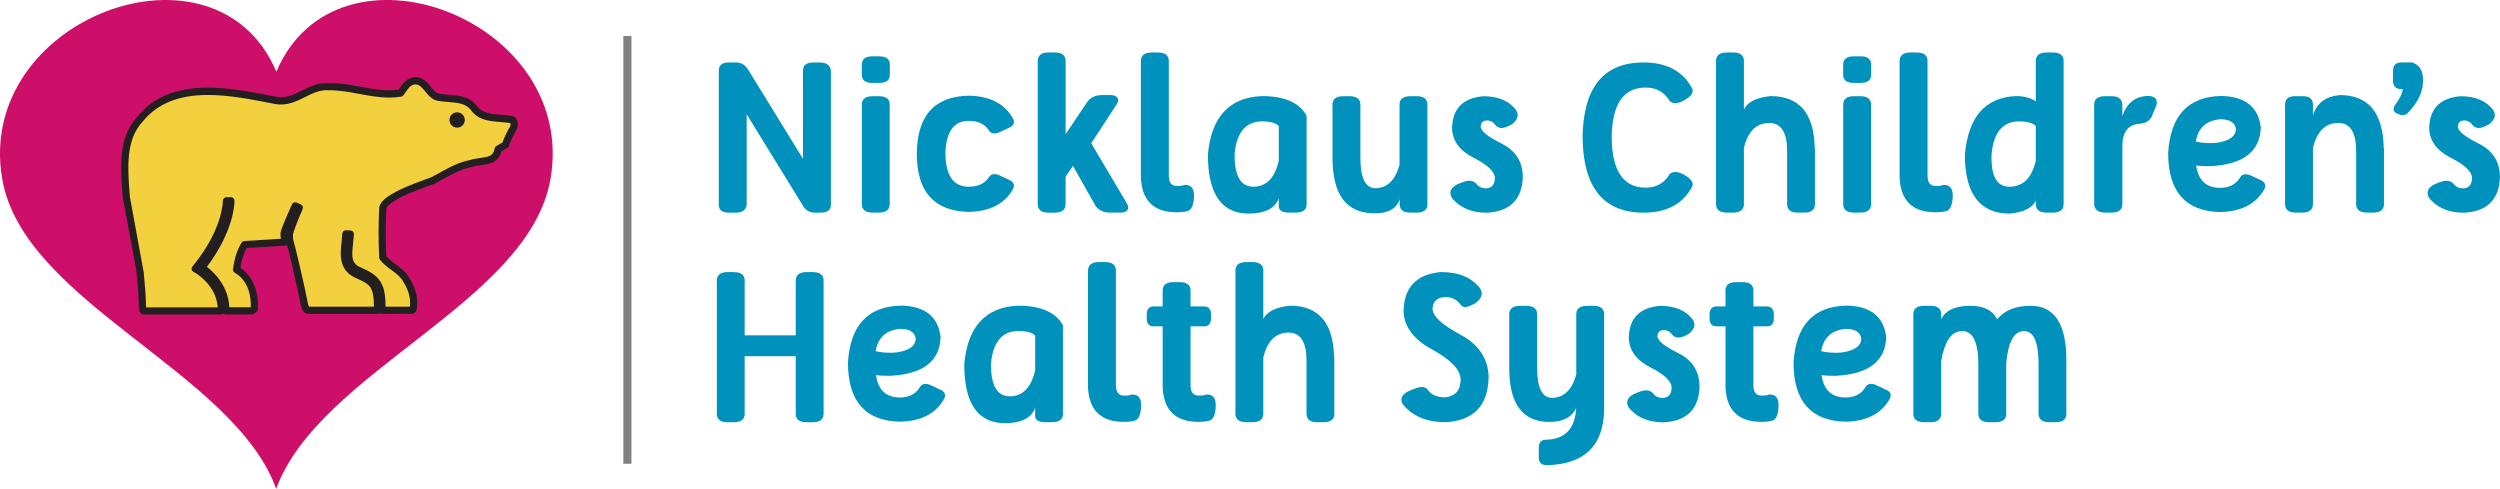
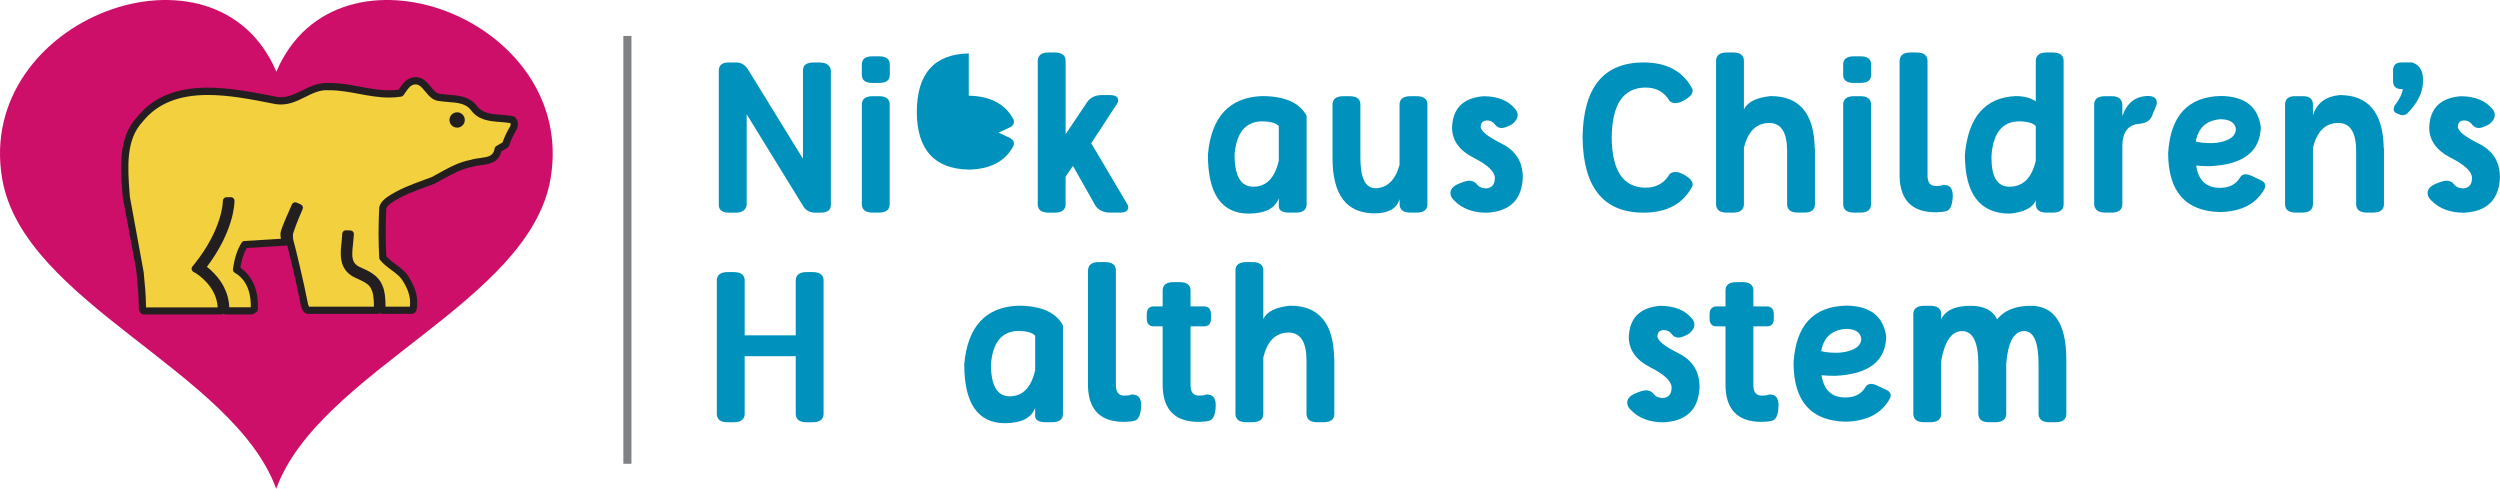
<svg xmlns="http://www.w3.org/2000/svg" id="a" data-name="Layer 1" viewBox="0 0 697.28 136.33">
  <defs>
    <style>
      .b {
        fill: #808184;
      }

      .c {
        fill: #0092bc;
      }

      .d {
        fill: #f3d03e;
      }

      .e {
        fill: #231f20;
      }

      .f {
        fill: #ce0f69;
      }
    </style>
  </defs>
  <rect class="b" x="173.86" y="10.03" width="2.26" height="119.32" />
  <g>
    <path class="c" d="m203.2,17.42h2.14c1.29,0,2.35.59,3.17,1.77l15.45,25.09v-24.66c0-1.46.97-2.19,2.92-2.19h1.71c1.85,0,2.9.72,3.15,2.16v37.56c0,1.44-.96,2.16-2.89,2.16h-1.49c-1.46,0-2.57-.59-3.31-1.77l-15.79-25.67v25.31c-.24,1.42-1.29,2.14-3.15,2.14h-1.71c-1.95,0-2.92-.73-2.92-2.19V19.61c.06-1.46.96-2.19,2.72-2.19Z" />
    <path class="c" d="m248.18,18.04v2.81c0,1.52-.99,2.28-2.98,2.28h-1.88c-1.97,0-2.95-.76-2.95-2.28v-2.81c0-1.55.98-2.33,2.95-2.33h1.88c1.99,0,2.98.78,2.98,2.33Zm-.03,39.07c-.09,1.46-1.11,2.19-3.03,2.19h-1.71c-1.93,0-2.94-.73-3.03-2.19v-28.12c.09-1.44,1.11-2.16,3.03-2.16h1.71c1.93,0,2.94.72,3.03,2.16v28.12Z" />
-     <path class="c" d="m270.2,26.69c5.94.11,10.06,2.25,12.36,6.41.17.28.25.58.25.9,0,.56-.31,1.04-.93,1.43l-3.37,1.57c-.41.15-.79.22-1.12.22-.73,0-1.25-.28-1.57-.84-1.12-1.78-3-2.67-5.62-2.67-4.21,0-6.39,3.09-6.52,9.27.13,6.07,2.3,9.1,6.52,9.1,2.62,0,4.49-.89,5.62-2.67.32-.56.84-.84,1.57-.84.34,0,.71.07,1.12.22l3.37,1.57c.62.39.93.87.93,1.43,0,.3-.09.6-.25.9-2.3,4.16-6.42,6.29-12.36,6.41-9.63-.21-14.46-5.58-14.49-16.12.04-10.67,4.87-16.1,14.49-16.29Z" />
+     <path class="c" d="m270.2,26.69c5.94.11,10.06,2.25,12.36,6.41.17.28.25.58.25.9,0,.56-.31,1.04-.93,1.43l-3.37,1.57l3.37,1.57c.62.39.93.87.93,1.43,0,.3-.09.6-.25.9-2.3,4.16-6.42,6.29-12.36,6.41-9.63-.21-14.46-5.58-14.49-16.12.04-10.67,4.87-16.1,14.49-16.29Z" />
    <path class="c" d="m289.45,16.83c.09-1.46,1.11-2.19,3.03-2.19h1.71c1.93,0,2.94.73,3.03,2.19v20.59l6.18-9.21c.97-1.12,2.27-1.69,3.88-1.69h2.28c1.53,0,2.3.49,2.3,1.46,0,.36-.15.75-.45,1.18l-7.05,10.79,9.89,16.71c.28.41.42.8.42,1.15,0,.99-.77,1.49-2.31,1.49h-2.84c-1.59,0-2.88-.58-3.88-1.74l-6.38-11.29-2.05,3.01v7.84c-.09,1.46-1.11,2.19-3.03,2.19h-1.71c-1.93,0-2.94-.73-3.03-2.19V16.83Z" />
-     <path class="c" d="m318.22,16.83c.09-1.46,1.1-2.19,3.03-2.19h1.71c1.93,0,2.94.73,3.03,2.19v32.16c0,1.93.77,2.89,2.3,2.89.86,0,1.44-.07,1.74-.2.15-.07.33-.11.53-.11,1.65,0,2.47.98,2.47,2.95v.14c-.08,2.55-.7,3.96-1.88,4.24-.86.21-1.83.31-2.89.31-6.52,0-9.87-3.31-10.06-9.92V16.83Z" />
    <path class="c" d="m364.43,32.31v24.8c-.08,1.46-1.08,2.19-3.01,2.19h-1.74c-1.91,0-2.91-.54-3.01-1.63v-2.36c-1.03,2.81-3.81,4.23-8.34,4.27-7.62,0-11.43-5.48-11.43-16.43.92-10.51,5.92-15.95,15-16.35,6.41,0,10.58,1.84,12.53,5.51Zm-20.09,10.87c0,5.94,1.75,8.9,5.25,8.9,3.61-.02,5.98-2.44,7.08-7.28v-9.63c-.77-.88-2.4-1.32-4.92-1.32-4.46.17-6.93,3.28-7.42,9.33Z" />
    <path class="c" d="m398.14,57.11c-.09,1.46-1.1,2.19-3,2.19h-1.74c-1.93,0-2.94-.73-3.03-2.19v-1.57c-.8,2.64-3.13,3.96-6.97,3.96-7.83,0-11.74-5.12-11.74-15.37v-15.14c.09-1.44,1.1-2.16,3.03-2.16h1.71c1.93,0,2.94.72,3.03,2.16v15.03c0,5.65,1.4,8.48,4.21,8.48,3.28-.08,5.51-2.24,6.71-6.49v-17.02c.09-1.44,1.11-2.16,3.03-2.16h1.74c1.91,0,2.91.72,3,2.16v28.12Z" />
    <path class="c" d="m424.74,49.16c-.15,6.44-3.5,9.83-10.06,10.17-3.82,0-6.83-1.11-9.02-3.34-.75-.69-1.12-1.4-1.12-2.14,0-.99.65-1.81,1.94-2.44,1.5-.67,2.6-1.01,3.31-1.01.79,0,1.44.27,1.97.82.6.88,1.54,1.32,2.84,1.32,1.55-.15,2.33-1.13,2.33-2.95-.04-1.74-2.02-3.61-5.94-5.6-3.92-1.99-5.92-4.75-6-8.27.13-5.43,3.04-8.39,8.73-8.88,4.08,0,7.1,1.25,9.04,3.74.36.49.53.98.53,1.49,0,.88-.5,1.73-1.52,2.56-1.27.71-2.25,1.07-2.92,1.07-.71,0-1.3-.27-1.77-.82-.58-.86-1.4-1.29-2.44-1.29-1.07.08-1.62.66-1.66,1.74.02,1.22,1.96,2.79,5.83,4.72s5.84,4.97,5.91,9.13Z" />
    <path class="c" d="m441.4,38.35c.17-13.95,5.84-20.93,17.02-20.93,6.48,0,11.01,2.45,13.6,7.36.06.21.08.38.08.53,0,.86-.72,1.71-2.16,2.56-1.03.6-1.92.9-2.67.9-.54,0-1.06-.18-1.54-.53-1.5-2.55-3.74-3.82-6.71-3.82-6.24,0-9.4,4.64-9.5,13.93.09,9.33,3.26,13.99,9.5,13.99,2.98,0,5.21-1.28,6.71-3.85.49-.35,1-.53,1.54-.53.75,0,1.64.3,2.67.9,1.44.84,2.16,1.7,2.16,2.56,0,.17-.03.35-.08.53-2.58,4.91-7.12,7.36-13.6,7.36-11.18,0-16.85-6.99-17.02-20.96Z" />
    <path class="c" d="m486.4,57.11c-.09,1.46-1.11,2.19-3.03,2.19h-1.71c-1.93,0-2.94-.73-3.03-2.19V16.83c.09-1.46,1.1-2.19,3.03-2.19h1.71c1.93,0,2.94.73,3.03,2.19v13.68c1.01-2.08,3.5-3.31,7.47-3.71,8.02,0,12.11,4.85,12.28,14.55h.06v15.76c-.08,1.46-1.08,2.19-3.01,2.19h-1.74c-1.91,0-2.91-.73-3.01-2.19v-14.97c0-5.23-1.67-7.84-5-7.84-3.6.02-5.95,2.35-7.05,6.99v15.81Z" />
    <path class="c" d="m521.89,18.04v2.81c0,1.52-.99,2.28-2.98,2.28h-1.88c-1.97,0-2.95-.76-2.95-2.28v-2.81c0-1.55.98-2.33,2.95-2.33h1.88c1.99,0,2.98.78,2.98,2.33Zm-.03,39.07c-.09,1.46-1.11,2.19-3.03,2.19h-1.71c-1.93,0-2.94-.73-3.03-2.19v-28.12c.09-1.44,1.1-2.16,3.03-2.16h1.71c1.93,0,2.94.72,3.03,2.16v28.12Z" />
    <path class="c" d="m529.84,16.83c.09-1.46,1.1-2.19,3.03-2.19h1.71c1.93,0,2.94.73,3.03,2.19v32.16c0,1.93.77,2.89,2.3,2.89.86,0,1.44-.07,1.74-.2.15-.07.33-.11.53-.11,1.65,0,2.47.98,2.47,2.95v.14c-.08,2.55-.7,3.96-1.88,4.24-.86.21-1.83.31-2.89.31-6.52,0-9.87-3.31-10.06-9.92V16.83Z" />
    <path class="c" d="m575.57,57.11c-.08,1.46-1.08,2.19-3.01,2.19h-1.74c-1.91,0-2.91-.73-3.01-2.19v-1.24c-.84,2.06-3.25,3.3-7.22,3.71-8.37,0-12.56-5.48-12.56-16.43.92-10.51,5.64-15.95,14.16-16.35,2.32,0,4.19.49,5.62,1.46v-11.43c.09-1.46,1.1-2.19,3.01-2.19h1.74c1.93,0,2.93.73,3.01,2.19v40.28Zm-20.09-13.93c-.02.3-.03.59-.03.87,0,5.36,1.67,8.03,5,8.03,3.8-.02,6.26-2.44,7.36-7.28v-9.63c-.77-.88-2.4-1.32-4.92-1.32-4.46.17-6.93,3.28-7.42,9.33Z" />
    <path class="c" d="m596.95,34.5c-3.31.17-4.98,2.23-5,6.18v16.43c-.09,1.46-1.1,2.19-3.03,2.19h-1.74c-1.87,0-2.9-.72-3.09-2.16v-28.15c.09-1.44,1.1-2.16,3.03-2.16h1.8c1.93,0,2.94.78,3.03,2.33v3.2c1.26-3.63,3.61-5.5,7.08-5.59,1.68,0,2.53.62,2.53,1.85,0,.26-.05.55-.17.87l-1.24,3.03c-.56,1.16-1.63,1.82-3.2,1.97Z" />
    <path class="c" d="m612.54,46.18c.6,4.14,2.82,6.21,6.66,6.21,2.6,0,4.48-.98,5.62-2.95.32-.56.84-.84,1.57-.84.34,0,.71.08,1.13.23l3.37,1.57c.62.39.93.87.93,1.43,0,.3-.08.6-.25.9-2.3,4.16-6.42,6.29-12.36,6.41-9.63-.21-14.46-5.68-14.49-16.41.62-10.45,5.54-15.77,14.78-15.96,6.67.11,10.36,3.03,11.07,8.76-.21,6.78-4.94,10.39-14.19,10.82-1.69,0-2.96-.06-3.82-.17Zm11.07-10.31c-.32-1.74-1.77-2.61-4.35-2.61-3.88.32-6.15,2.39-6.83,6.21,1.16.3,2.56.45,4.21.45,1.12,0,2.25-.15,3.37-.45,2.4-.67,3.6-1.84,3.6-3.51v-.09Z" />
    <path class="c" d="m645.1,57.11c-.09,1.46-1.11,2.19-3.03,2.19h-1.71c-1.93,0-2.94-.73-3.03-2.19v-28.12c.09-1.44,1.01-2.16,2.75-2.16h2.28c1.74,0,2.66.72,2.75,2.16v3.2c1.01-3.39,3.5-5.28,7.47-5.68,8.01,0,12.11,4.94,12.28,14.83h.06v15.76c-.08,1.46-1.08,2.19-3.01,2.19h-1.74c-1.91,0-2.91-.73-3.01-2.19v-14.97c0-5.23-1.67-7.84-5-7.84-3.6.02-5.95,2.35-7.05,6.99v15.81Z" />
    <path class="c" d="m672.78,17.42c2.02.66,3.03,2.27,3.03,4.83v.39c0,3.09-1.5,6.12-4.49,9.1-.39.26-.8.39-1.24.39-.3,0-.84-.17-1.63-.51-.56-.26-.84-.67-.84-1.24,0-.3.11-.64.34-1.01,1.33-1.74,2.07-3.25,2.22-4.52h-.34c-1.59,0-2.39-.77-2.39-2.3v-2.81c0-1.55.8-2.33,2.39-2.33h2.95Z" />
    <path class="c" d="m697.28,49.16c-.15,6.44-3.5,9.83-10.06,10.17-3.82,0-6.83-1.11-9.02-3.34-.75-.69-1.12-1.4-1.12-2.14,0-.99.65-1.81,1.94-2.44,1.5-.67,2.6-1.01,3.31-1.01.79,0,1.44.27,1.97.82.6.88,1.54,1.32,2.84,1.32,1.55-.15,2.33-1.13,2.33-2.95-.04-1.74-2.02-3.61-5.94-5.6-3.92-1.99-5.92-4.75-6-8.27.13-5.43,3.04-8.39,8.73-8.88,4.08,0,7.1,1.25,9.04,3.74.36.49.53.98.53,1.49,0,.88-.5,1.73-1.52,2.56-1.27.71-2.25,1.07-2.92,1.07-.71,0-1.3-.27-1.77-.82-.58-.86-1.4-1.29-2.44-1.29-1.07.08-1.62.66-1.66,1.74.02,1.22,1.96,2.79,5.83,4.72,3.87,1.93,5.84,4.97,5.91,9.13Z" />
    <path class="c" d="m207.7,99.34v16.24c-.09,1.46-1.11,2.19-3.03,2.19h-1.71c-1.93,0-2.94-.73-3.03-2.19v-37.5c.09-1.46,1.11-2.19,3.03-2.19h1.71c1.93,0,2.94.73,3.03,2.19v15.45h14.24v-15.45c.09-1.46,1.1-2.19,3.03-2.19h1.71c1.93,0,2.94.73,3.03,2.19v37.5c-.09,1.46-1.11,2.19-3.03,2.19h-1.71c-1.93,0-2.94-.73-3.03-2.19v-16.24h-14.24Z" />
-     <path class="c" d="m244.33,104.65c.6,4.14,2.82,6.21,6.66,6.21,2.6,0,4.48-.98,5.62-2.95.32-.56.84-.84,1.57-.84.34,0,.71.08,1.12.23l3.37,1.57c.62.39.93.87.93,1.43,0,.3-.09.6-.25.9-2.3,4.16-6.42,6.29-12.36,6.41-9.63-.21-14.46-5.68-14.49-16.41.62-10.45,5.54-15.77,14.78-15.96,6.67.11,10.36,3.03,11.07,8.76-.21,6.78-4.94,10.39-14.19,10.82-1.69,0-2.96-.06-3.82-.17Zm11.07-10.31c-.32-1.74-1.77-2.61-4.35-2.61-3.88.32-6.15,2.39-6.83,6.21,1.16.3,2.57.45,4.21.45,1.12,0,2.25-.15,3.37-.45,2.4-.67,3.6-1.84,3.6-3.51v-.09Z" />
    <path class="c" d="m296.47,90.77v24.8c-.08,1.46-1.08,2.19-3.01,2.19h-1.74c-1.91,0-2.91-.54-3.01-1.63v-2.36c-1.03,2.81-3.81,4.23-8.34,4.27-7.62,0-11.43-5.48-11.43-16.43.92-10.51,5.92-15.95,15-16.35,6.4,0,10.58,1.84,12.53,5.51Zm-20.08,10.87c0,5.94,1.75,8.9,5.25,8.9,3.61-.02,5.97-2.44,7.08-7.28v-9.63c-.77-.88-2.41-1.32-4.92-1.32-4.46.17-6.93,3.28-7.42,9.33Z" />
    <path class="c" d="m303.47,75.29c.09-1.46,1.1-2.19,3.03-2.19h1.71c1.93,0,2.94.73,3.03,2.19v32.16c0,1.93.77,2.89,2.3,2.89.86,0,1.44-.07,1.74-.2.15-.07.33-.11.53-.11,1.65,0,2.47.98,2.47,2.95v.14c-.08,2.55-.7,3.96-1.88,4.24-.86.21-1.83.31-2.89.31-6.52,0-9.87-3.31-10.06-9.92v-32.47Z" />
    <path class="c" d="m324.28,91.02h-2.67c-1.18-.07-1.77-.8-1.77-2.19v-1.12c0-1.4.59-2.15,1.77-2.25h2.67v-4.61c.09-1.44,1.1-2.16,3.01-2.16h1.74c1.93,0,2.94.72,3.03,2.16v4.61h3.93c1.18.09,1.77.84,1.77,2.25v1.12c0,1.39-.59,2.12-1.77,2.19h-3.93v16.43c0,1.93.77,2.89,2.31,2.89.84,0,1.41-.07,1.71-.2.17-.07.36-.11.56-.11,1.63,0,2.44.98,2.44,2.95v.14c-.06,2.55-.67,3.96-1.85,4.24-.86.21-1.82.31-2.89.31-6.53,0-9.89-3.31-10.06-9.92v-16.74Z" />
    <path class="c" d="m352.35,115.57c-.09,1.46-1.11,2.19-3.03,2.19h-1.71c-1.93,0-2.94-.73-3.03-2.19v-40.28c.09-1.46,1.1-2.19,3.03-2.19h1.71c1.93,0,2.94.73,3.03,2.19v13.68c1.01-2.08,3.5-3.31,7.47-3.71,8.02,0,12.11,4.85,12.28,14.55h.06v15.76c-.08,1.46-1.08,2.19-3.01,2.19h-1.74c-1.91,0-2.91-.73-3.01-2.19v-14.97c0-5.23-1.67-7.84-5-7.84-3.6.02-5.95,2.35-7.05,6.99v15.81Z" />
-     <path class="c" d="m415.19,105.26c-.17,7.92-4.21,12.09-12.11,12.5-4.68,0-8.36-1.37-11.04-4.1-.79-.73-1.18-1.44-1.18-2.14,0-.96.65-1.75,1.94-2.39,1.8-.81,3.06-1.21,3.79-1.21.6,0,1.11.21,1.52.65.99,1.5,2.65,2.25,4.97,2.25,2.86-.32,4.3-1.98,4.3-5-.06-2.7-2.7-5.48-7.94-8.34-5.24-2.87-7.89-6.45-7.97-10.76.15-6.61,3.63-10.23,10.42-10.84,4.93,0,8.56,1.51,10.9,4.52.32.47.48.96.48,1.46,0,.88-.51,1.74-1.54,2.58-1.4.8-2.42,1.21-3.03,1.21-.52,0-.96-.2-1.29-.59-.97-1.48-2.44-2.22-4.41-2.22-2.23.15-3.38,1.26-3.45,3.34.04,2,2.63,4.39,7.78,7.16s7.77,6.74,7.87,11.91Z" />
-     <path class="c" d="m432.13,117.68c-7.45,0-11.18-5-11.18-15v-15.22c.09-1.44,1.11-2.16,3.03-2.16h1.71c1.93,0,2.94.72,3.03,2.16v15.11c0,5.6,1.4,8.4,4.21,8.4,3.28-.08,5.51-2.24,6.71-6.49v-17.02c.09-1.44,1.11-2.16,3.03-2.16h1.74c1.91,0,2.91.72,3,2.16v26.69c-.13,10.19-5.49,15.38-16.07,15.59-1.44-.04-2.16-.72-2.16-2.05v-2.89c.06-1.4.71-2.13,1.97-2.16,5.34-.09,8.17-3.05,8.48-8.88-1.18,2.62-3.69,3.93-7.53,3.93Z" />
    <path class="c" d="m474.04,107.62c-.15,6.44-3.5,9.83-10.06,10.17-3.82,0-6.83-1.11-9.02-3.34-.75-.69-1.12-1.4-1.12-2.14,0-.99.65-1.81,1.94-2.44,1.5-.67,2.6-1.01,3.31-1.01.79,0,1.44.27,1.97.82.6.88,1.54,1.32,2.84,1.32,1.55-.15,2.33-1.13,2.33-2.95-.04-1.74-2.02-3.61-5.94-5.6-3.92-1.99-5.92-4.75-6-8.27.13-5.43,3.04-8.39,8.73-8.88,4.08,0,7.1,1.25,9.04,3.74.36.49.53.98.53,1.49,0,.88-.5,1.73-1.52,2.56-1.27.71-2.25,1.07-2.92,1.07-.71,0-1.3-.27-1.77-.82-.58-.86-1.4-1.29-2.44-1.29-1.07.08-1.62.66-1.66,1.74.02,1.22,1.96,2.79,5.83,4.72,3.87,1.93,5.84,4.97,5.91,9.13Z" />
    <path class="c" d="m481.26,91.02h-2.67c-1.18-.07-1.77-.8-1.77-2.19v-1.12c0-1.4.59-2.15,1.77-2.25h2.67v-4.61c.09-1.44,1.1-2.16,3.01-2.16h1.74c1.93,0,2.94.72,3.03,2.16v4.61h3.93c1.18.09,1.77.84,1.77,2.25v1.12c0,1.39-.59,2.12-1.77,2.19h-3.93v16.43c0,1.93.77,2.89,2.31,2.89.84,0,1.41-.07,1.71-.2.17-.07.36-.11.56-.11,1.63,0,2.44.98,2.44,2.95v.14c-.06,2.55-.67,3.96-1.85,4.24-.86.21-1.82.31-2.89.31-6.53,0-9.89-3.31-10.06-9.92v-16.74Z" />
    <path class="c" d="m508.06,104.65c.6,4.14,2.82,6.21,6.66,6.21,2.6,0,4.48-.98,5.62-2.95.32-.56.84-.84,1.57-.84.34,0,.71.08,1.13.23l3.37,1.57c.62.39.93.87.93,1.43,0,.3-.08.6-.25.9-2.3,4.16-6.42,6.29-12.36,6.41-9.63-.21-14.46-5.68-14.49-16.41.62-10.45,5.54-15.77,14.78-15.96,6.67.11,10.36,3.03,11.07,8.76-.21,6.78-4.94,10.39-14.19,10.82-1.69,0-2.96-.06-3.82-.17Zm11.07-10.31c-.32-1.74-1.77-2.61-4.35-2.61-3.88.32-6.15,2.39-6.83,6.21,1.16.3,2.56.45,4.21.45,1.12,0,2.25-.15,3.37-.45,2.4-.67,3.6-1.84,3.6-3.51v-.09Z" />
    <path class="c" d="m559.56,101.47v14.1c-.09,1.46-1.1,2.19-3.03,2.19h-1.74c-1.91,0-2.91-.73-3.01-2.19v-13.96c0-6.18-1.52-9.27-4.55-9.27-2.94.04-4.88,2.84-5.81,8.4v14.83c-.09,1.46-1.1,2.19-3.03,2.19h-1.71c-1.93,0-2.94-.73-3.03-2.19v-28.12c.09-1.44,1.11-2.16,3.03-2.16h1.71c1.93,0,2.94.72,3.03,2.16v1.6c1.18-2.51,3.91-3.76,8.18-3.76,3.74,0,6.22,1.26,7.41,3.76,2.06-2.51,5.19-3.76,9.38-3.76,6.63,0,9.94,5.05,9.94,15.14v15.14c-.07,1.46-1.08,2.19-3,2.19h-1.74c-1.91,0-2.91-.73-3.01-2.19v-13.96c0-6.18-1.34-9.27-4.02-9.27-2.85.02-4.51,3.06-5,9.13Z" />
  </g>
  <g>
    <path class="f" d="m77.04,136.33C65.06,103.49,6.55,84.41.61,49.88-7.1,5.13,60.18-19.97,77.08,20.01c16.9-39.98,84.18-14.88,76.47,29.86-5.94,34.53-64.53,53.62-76.51,86.45Z" />
    <path class="d" d="m142.88,33.4c-3.74-.8-8.35.18-10.8-3.39-2.34-2.88-6.11-2.3-9.39-2.84-3.28-.21-3.85-5.37-7.53-4.58-1.67.4-2.53,2.09-3.45,3.35-6.92,1.09-13.05-1.83-19.99-1.8-5.56-.37-8.97,4.67-14.59,3.89-12.28-2.37-28.95-6.23-38.14,5.25-5.25,5.55-4.32,14.3-3.78,21.61l3.78,20.31c.36,3.74.73,7.17.73,11.06l.31.44h21.68c.28-7.4-6.56-11.37-6.62-11.41l-.65-.36.47-.57c8.3-10.34,8.25-18.3,8.25-18.38l1.24-.02v.07c0,.91-.27,8.54-8.1,18.57,1.73,1.19,6.67,5.15,6.67,11.66,0,.15-.01.3-.01.45h7.26l.69-.44c.27-4.13-.94-8.78-4.93-11.06.31-2.41.94-4.9,2.25-6.98l11.3-.69s.04,0,.06,0c-.23-.79-.45-1.81-.34-2.53.12-.97,2.59-6.47,3.08-7.56l1.14.51c-1.42,3.13-2.67,6.62-2.75,7.15-.07.56-.07,1.71.21,2.53.42,1.39,2.84,11.44,3.99,17.45.28.53.24,1.25.97,1.46h19.37c.08-2.95-.17-5.07-.7-6.03l-.03-.05v-.04c-.68-1.9-2.79-2.86-4.65-3.7,0,0-.69-.31-.71-.32-3.7-1.89-3.29-5.54-2.92-8.76l.2-2.42,1.26.05-.22,2.51c-.13,1.04-.23,2.03-.23,2.97,0,1.93.5,3.53,2.48,4.54l.67.3c1.96.88,4.38,1.98,5.27,4.33h-.01s.04.08.04.08c-.01-.03-.02-.05-.03-.08.68,1.23.86,3.51.86,5.67,0,.31-.01.64-.02.97,2.43-.05,8.42-.01,8.37,0l.3-.18c.68-2.99-.32-5.91-1.84-8.31-1.5-2.74-4.64-3.79-6.56-6.19-.25-4.43-.25-9.29,0-13.94.18-.83.97-1.5,1.66-2.05,3.79-2.62,8.15-3.96,12.36-5.55,3.45-1.84,6.87-4.07,10.69-4.75,2.95-.98,6.77.04,7.47-3.99l2.04-1.19c.57-1.69,1.32-3.31,2.26-4.83.25-.69.29-1.65-.36-2.16" />
    <path class="e" d="m70.22,87.7h-7.27c-.24,0-.45-.08-.62-.22-.17.13-.39.22-.62.22h-21.68c-.32,0-.63-.16-.81-.42l-.31-.44c-.12-.17-.19-.37-.19-.58,0-3.57-.31-6.79-.65-10.2l-.07-.76-3.76-20.22-.09-1.14c-.56-7.37-1.19-15.73,4.13-21.34,4.37-5.47,10.83-8.16,19.72-8.16,6.04,0,12.26,1.22,17.75,2.29l1.6.31c.3.04.65.07,1,.07,2.13,0,3.96-.92,5.91-1.88,2.26-1.12,4.62-2.28,7.56-2.09h.02c3.08,0,5.93.53,8.69,1.05,2.73.51,5.31.99,8.01.99.92,0,1.78-.06,2.63-.17.07-.1.15-.21.22-.32.81-1.18,1.81-2.65,3.57-3.07,2.61-.56,3.98,1.11,5.17,2.55.85,1.04,1.59,1.93,2.66,2,.88.14,1.69.21,2.5.27,2.61.21,5.57.44,7.6,2.94,1.54,2.23,4.1,2.42,6.81,2.63,1.13.08,2.31.17,3.42.41.15.03.29.1.4.19,1.09.84,1.06,2.3.69,3.29-.02.07-.05.13-.09.19-.87,1.4-1.6,2.96-2.17,4.62-.08.23-.24.42-.45.54l-1.66.97c-.79,3.2-3.47,3.55-5.64,3.84-.82.11-1.66.22-2.4.46-3.07.56-5.87,2.11-8.57,3.61-.65.36-1.31.73-1.97,1.08-.82.32-1.54.58-2.25.84-3.42,1.25-6.96,2.54-10.01,4.65-.36.29-1.13.9-1.25,1.44-.22,4.36-.23,9.02,0,13.34.73.84,1.64,1.5,2.59,2.21,1.43,1.06,2.91,2.15,3.86,3.89,1.91,3.02,2.59,6.16,1.94,9.02-.06.27-.23.5-.47.64l-.3.17c-.17.1-.37.14-.56.13-.14,0-5.92-.04-8.29.01-.25,0-.46-.07-.65-.22-.17.13-.39.21-.62.21h-19.37c-.1,0-.19-.01-.28-.04-1.03-.3-1.31-1.17-1.45-1.63-.04-.11-.07-.23-.12-.33-.04-.08-.08-.18-.1-.28-1.08-5.63-3.2-14.49-3.84-16.88-.15.09-.33.14-.51.14l-10.77.66c-.84,1.48-1.42,3.29-1.76,5.51,3.38,2.26,5.18,6.54,4.85,11.63-.02.32-.19.61-.46.78l-.69.44c-.16.1-.35.16-.53.16m-6.26-2h5.98c.08-2.44-.33-7.27-4.46-9.62-.35-.2-.55-.59-.5-1,.4-3.03,1.19-5.45,2.4-7.39.17-.27.46-.45.79-.47l10.17-.62c-.11-.59-.16-1.21-.08-1.75.06-.51.48-1.82,3.04-7.56l.12-.27c.11-.24.31-.44.56-.53.25-.1.52-.09.76.02l1.15.51c.24.11.44.31.53.56.1.25.08.53-.02.77-1.44,3.18-2.6,6.47-2.67,6.9-.06.45-.05,1.42.17,2.06.47,1.56,2.86,11.55,4,17.45.07.16.13.34.18.51.03.08.06.2.1.27h18.11c0-3.21-.44-4.27-.59-4.54-.05-.09-.12-.24-.14-.34-.5-1.4-2.32-2.22-4.08-3.02-.01,0-.59-.27-.68-.31-4.41-2.24-3.9-6.61-3.53-9.8l.19-2.38c.05-.54.53-.95,1.04-.92l1.25.05c.27.01.53.13.71.34.18.21.27.48.24.75l-.22,2.51c-.16,1.27-.23,2.11-.23,2.88,0,1.91.54,2.94,1.93,3.64l.63.28c1.96.88,4.65,2.08,5.73,4.73.08.11.13.23.17.36.55,1.22.82,3.12.82,5.77.83-.01,1.82-.01,2.8-.01,1.38,0,3.08,0,3.98.01.39-2.72-.75-5.25-1.82-6.95-.77-1.4-2.01-2.32-3.33-3.29-1.1-.82-2.25-1.66-3.17-2.81-.13-.16-.21-.36-.22-.57-.25-4.49-.25-9.34,0-14.05.27-1.31,1.2-2.11,2.04-2.78,3.32-2.3,6.97-3.63,10.52-4.93.71-.25,1.41-.51,2.11-.78.53-.29,1.17-.65,1.82-1,2.84-1.58,5.79-3.21,9.05-3.79.77-.27,1.72-.39,2.62-.51,2.4-.32,3.67-.58,4.03-2.66.05-.29.23-.54.48-.69l1.72-1c.58-1.63,1.31-3.17,2.18-4.58.09-.29.11-.62.03-.81-.89-.16-1.84-.23-2.84-.31-2.92-.22-6.22-.47-8.26-3.43-1.44-1.77-3.73-1.95-6.16-2.14-.87-.07-1.73-.14-2.57-.28-1.84-.11-2.98-1.49-3.98-2.71-1.15-1.4-1.89-2.15-3.17-1.87-.98.24-1.65,1.21-2.36,2.25-.17.24-.33.48-.5.71-.16.22-.39.36-.65.4-1.09.17-2.19.25-3.36.25-2.88,0-5.67-.52-8.38-1.02-2.67-.5-5.45-1.02-8.28-1.02h-.2c-2.42-.17-4.42.83-6.54,1.89-2.41,1.2-4.93,2.44-8.13,2l-1.65-.32c-5.4-1.06-11.52-2.25-17.36-2.25-8.23,0-14.19,2.44-18.2,7.46-4.76,5.03-4.16,12.92-3.64,19.87l.08,1.04,3.85,21.04c.32,3.28.63,6.39.66,9.83h19.98c-.33-6.03-5.87-9.39-6.12-9.54l-.64-.36c-.26-.15-.44-.4-.49-.69-.06-.29.02-.59.21-.82l.47-.57c7.94-9.89,8.02-17.42,8.02-17.74,0-.54.44-.99.98-1l1.24-.02c.25-.02.53.1.72.29.19.19.3.45.3.71,0,.92-.22,8.49-7.69,18.43,2.3,1.8,6.02,5.57,6.24,11.32" />
    <circle class="e" cx="127.5" cy="33.46" r="2.14" />
  </g>
</svg>